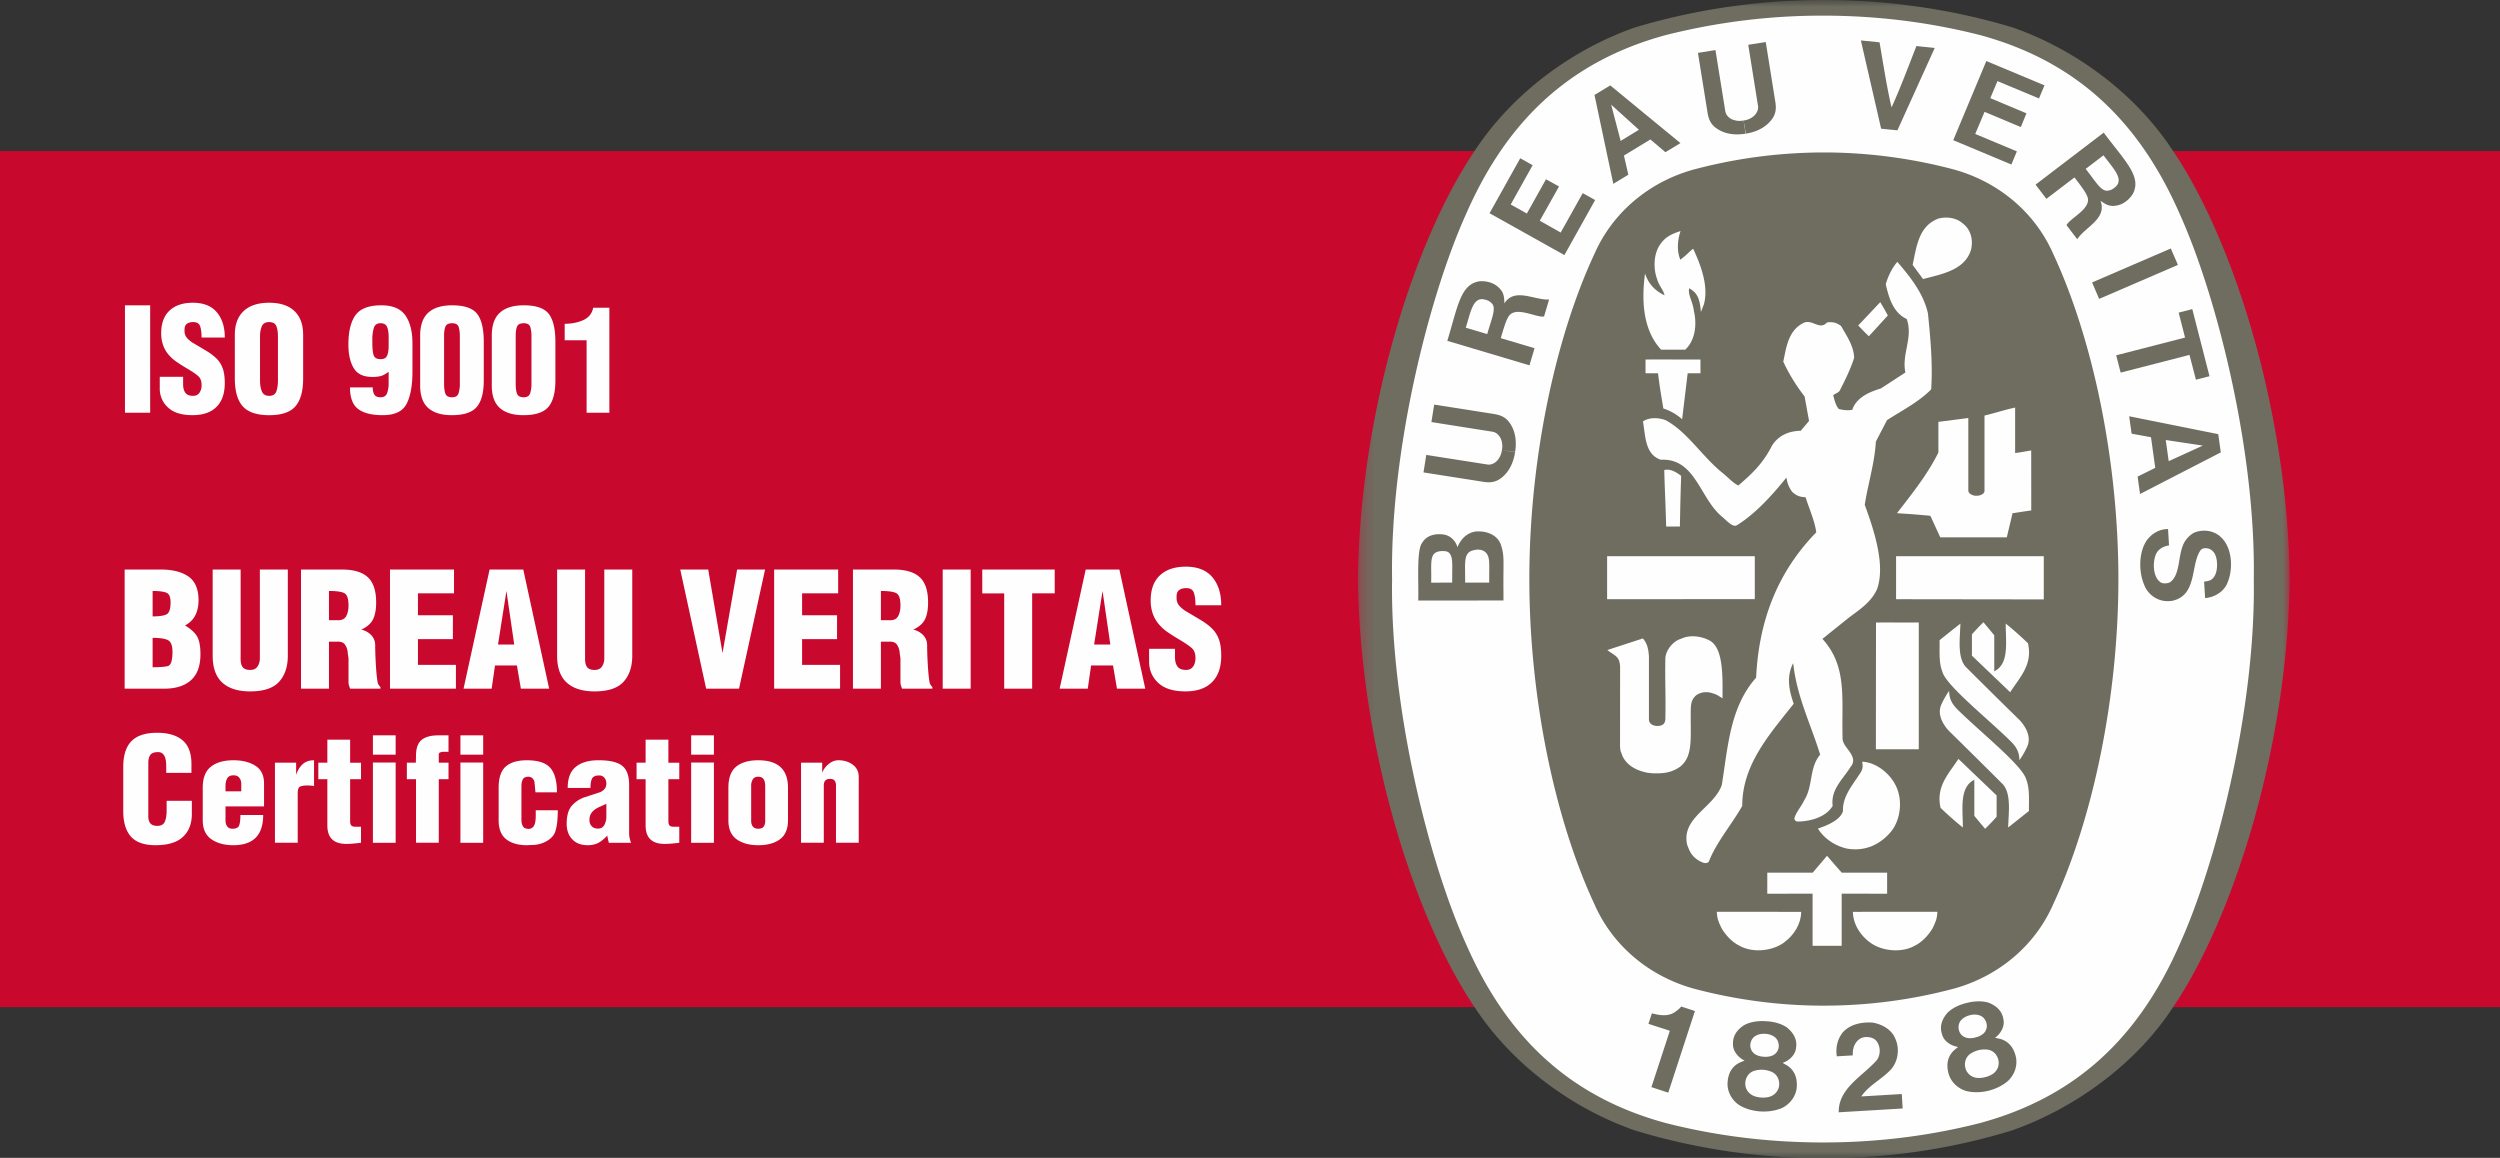
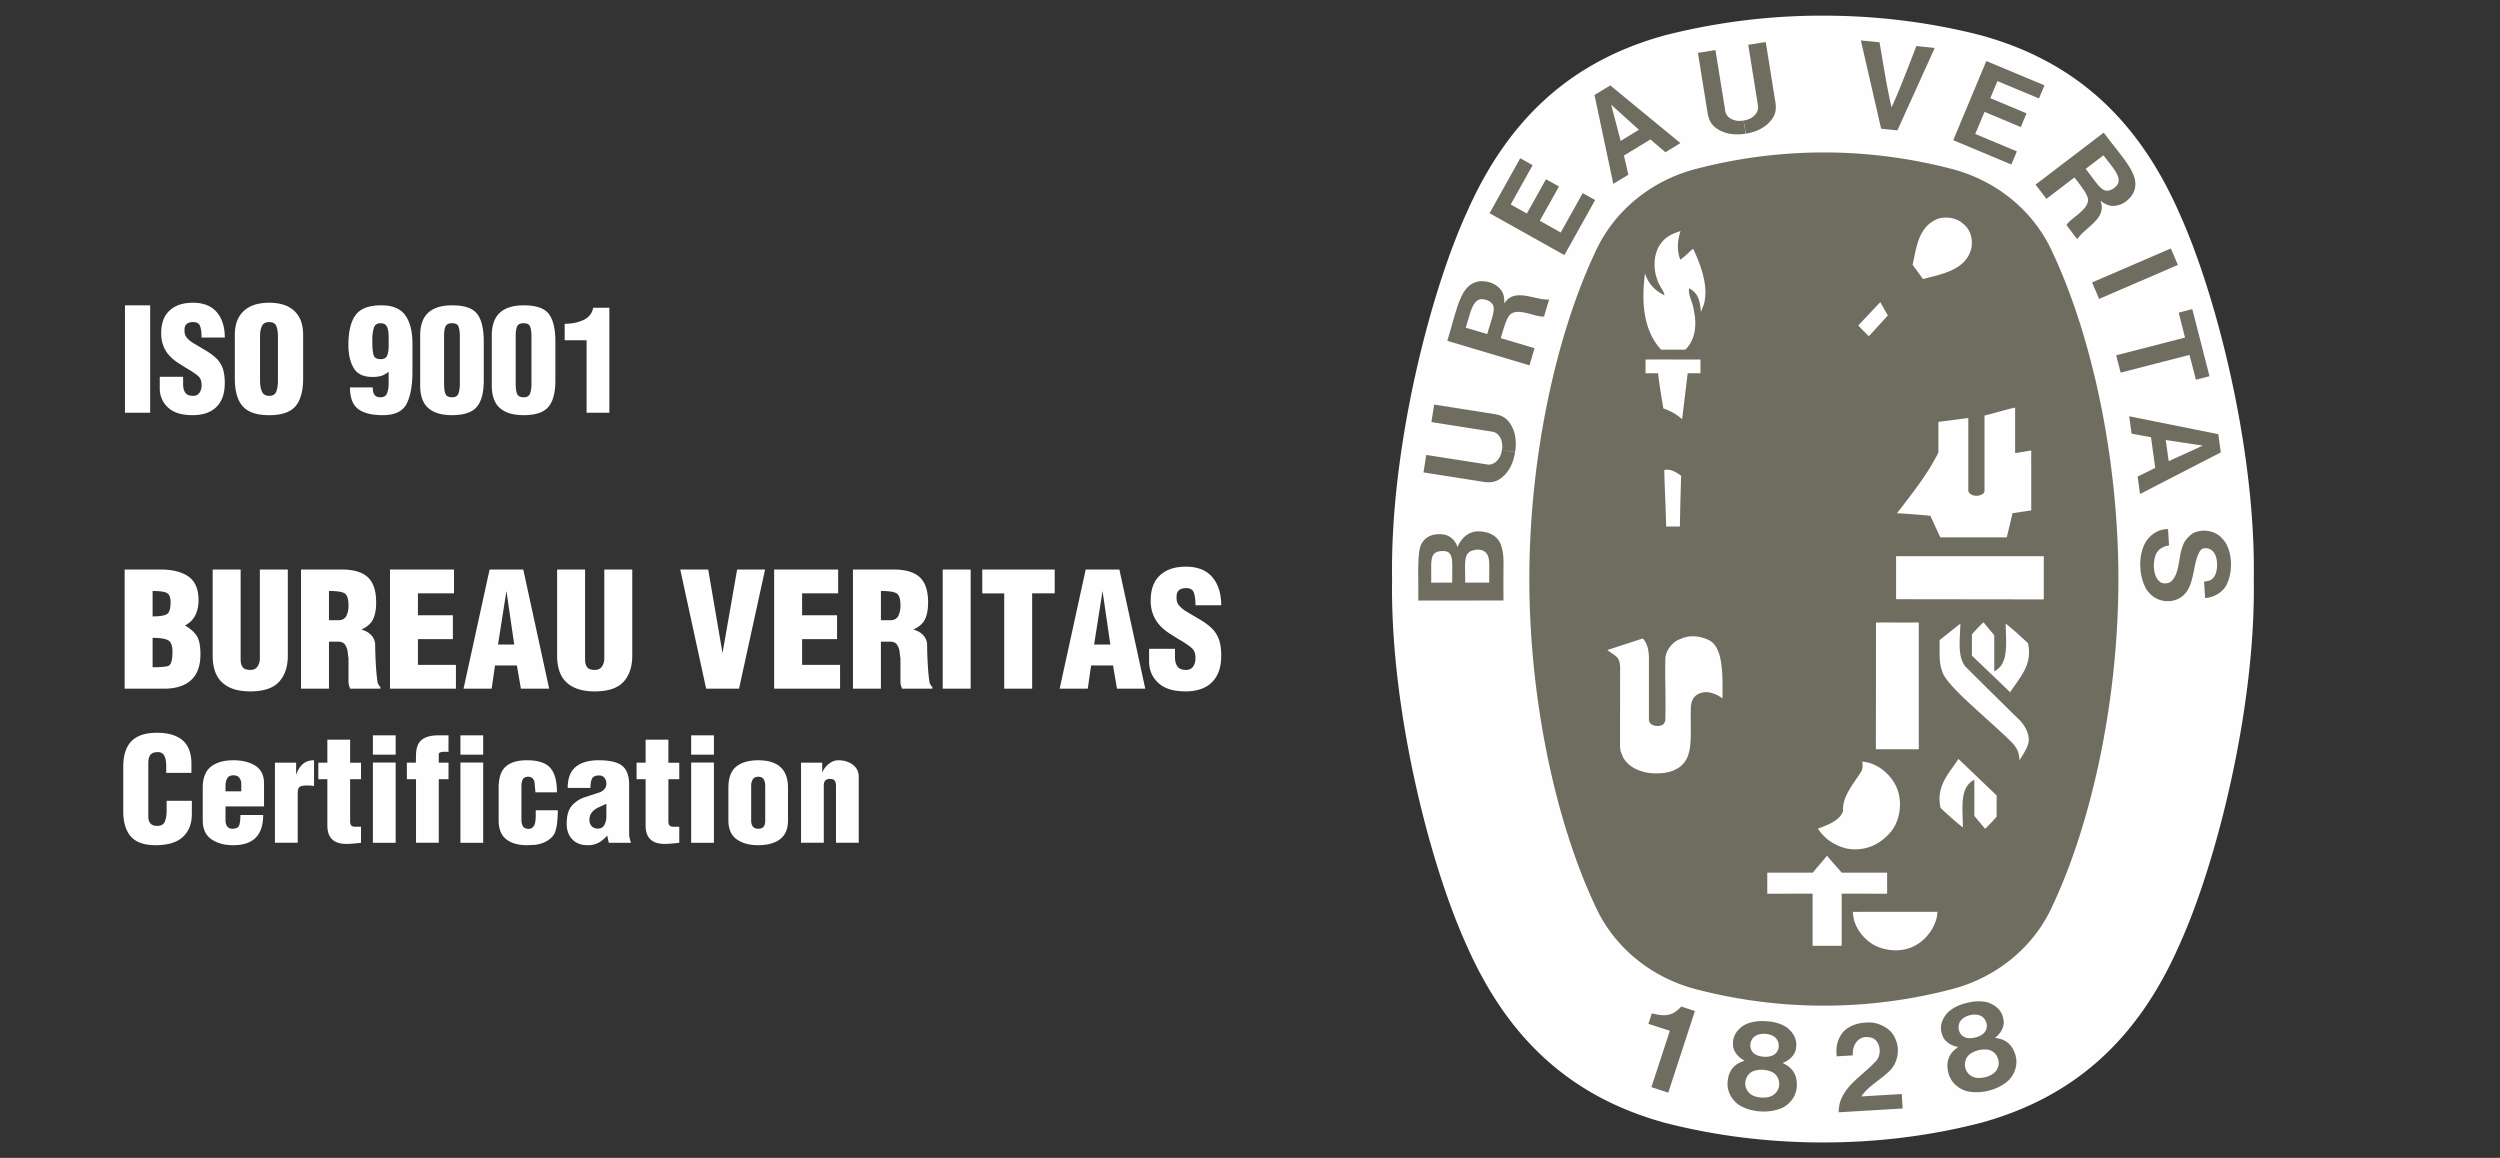
<svg xmlns="http://www.w3.org/2000/svg" xmlns:xlink="http://www.w3.org/1999/xlink" width="190" height="88" viewBox="0 0 190 88">
  <rect x="0" y="0" width="190" height="88" fill="#333333" stroke="none" />
  <defs>
-     <path id="a" d="M71.023.977H.2V89h70.824V.977z" />
    <path id="c" d="M0 89h189.999V.977H0z" />
  </defs>
  <g fill="none" fill-rule="evenodd">
-     <path fill="#C9082D" d="M0 76.544h190V11.477H0z" />
    <g transform="translate(0 -.977)">
      <g transform="translate(103)">
        <mask id="b" fill="#fff">
          <use xlink:href="#a" />
        </mask>
        <path fill="#6E6D60" d="M35.611 89h.105c4.957 0 9.624-.725 14.134-2.09 4.853-1.69 9.455-5.074 12.236-9.287 4.59-6.715 8.756-19.693 8.937-32.62v-.035c-.18-12.922-4.348-25.904-8.937-32.617-2.78-4.213-7.278-7.601-12.13-9.29C45.446 1.7 40.564.977 35.611.977c-4.953 0-9.834.725-14.343 2.084-4.854 1.689-9.35 5.077-12.13 9.29C4.547 19.064.38 32.046.198 44.968v.035C.38 57.93 4.547 70.908 9.137 77.623c2.78 4.213 7.277 7.584 12.131 9.273A49.061 49.061 0 0 0 35.506 89h.105z" mask="url(#b)" />
      </g>
      <path fill="#FEFEFE" d="M171.288 44.985c.158 9.735-2.807 21.55-5.67 27.84-3.162 7.182-7.997 11.554-15.102 13.495-3.826.982-7.838 1.484-11.962 1.484-4.125 0-8.162-.502-11.986-1.484-7.105-1.94-11.942-6.313-15.104-13.496-2.862-6.289-5.824-18.104-5.665-27.839-.16-9.73 2.803-21.547 5.665-27.837 3.162-7.18 7.999-11.555 15.104-13.497a48.44 48.44 0 0 1 11.986-1.485c4.124 0 8.136.507 11.962 1.485 7.105 1.942 11.94 6.316 15.102 13.497 2.863 6.29 5.828 18.107 5.67 27.837" />
      <path fill="#6E6D60" d="M138.667 12.564c3.398 0 6.794.476 9.926 1.322 3.333.951 6.075 3.251 7.449 6.38 2.989 6.414 4.956 15.647 4.956 24.72 0 9.076-1.967 18.305-4.956 24.717-1.374 3.134-4.116 5.43-7.45 6.384a38.413 38.413 0 0 1-9.925 1.32h-.11c-3.4 0-6.795-.474-9.927-1.32-3.333-.955-6.074-3.25-7.45-6.384-2.988-6.412-4.95-15.64-4.95-24.718 0-9.072 1.962-18.305 4.95-24.719 1.376-3.129 4.117-5.429 7.45-6.38a38.416 38.416 0 0 1 9.927-1.322h.11z" />
-       <path fill="#FEFEFE" d="M143.476 24.952c-.474-.8-.086-.086-.577-1.013M133.365 43.248v3.262l-11.224.007V43.25zM130.828 71.504c-.24-.516-.328-.701-.353-1.23 2.353 0 3.929 0 6.418.003-.013.889-.519 1.764-1.326 2.344-.889.647-2.37.789-3.356.238-.564-.267-1.072-.818-1.383-1.355" />
      <path fill="#FEFEFE" d="M137.757 68.896l-3.444.004v-1.598l3.453-.002 1.088-1.283c.533.62.568.66 1.119 1.283h3.449v1.6l-3.454-.004v3.963h-2.211v-3.963zM138.162 63.947c.709-.236 1.705-.645 1.905-1.326-.051-1.063.679-1.918 1.227-2.764.273-.369.308-.592.229-.99 1.101.043 2.213.961 2.634 1.99.439 1.043.269 2.414-.407 3.285-.846 1.032-2.016 1.57-3.388 1.326-.858-.195-1.702-.718-2.2-1.52M129.88 49.63c-.613-.303-1.444-.43-2.127-.103-.551.152-1.132.804-1.185 1.454-.035 1.943.036 2.542 0 4.676-.035.334-.211.494-.634.494-.355-.018-.616-.195-.615-.5v-4.77c-.028-.506-.112-1.001-.464-1.382l-2.47.806-.226.08c.625.464.918.477.969 1.243l-.005 6.103.038.322.088.213.069.195.087.158c.408.653 1.097.916 1.578 1.035.21.067.586.094.799.098.636.004 1.245-.041 1.897-.498 1.016-.793.792-2.186.819-4.212.006-.568.044-.888.399-1.213.295-.224.707-.296 1.086-.212.428.118.5.153.928.437.014-1.747.065-3.9-1.03-4.423M152.782 57.284c-1.802-1.772-4.923-4.242-5.174-5.288-.27-.705-.184-1.553-.2-2.367.52-.412.954-.767 1.584-1.258-.047 1.25-.223 2.517.376 3.26a571.437 571.437 0 0 0 4.137 4.088c.493.537.885 1.298.561 2.005a6.102 6.102 0 0 1-.593 1.03c0-.69-.298-1.082-.69-1.47M142.576 48.292c1.374-.022 1.821.018 3.251-.01v9.638h-3.26l.009-9.628z" />
      <path fill="#FEFEFE" d="M149.866 49.185c.348-.38.47-.523.877-.918l.82.988v2.741c1.153-.564.871-2.207.871-3.63.69.562 1.036.88 1.692 1.496.37 1.64-.614 2.576-1.353 3.724l-2.907-2.78v-1.62zM152.517 41.814l.437-1.835 1.422-.211-.004-4.553c-.546.08-.775.14-1.222.192v-3.454c-.749.154-1.537.423-2.328.606v5.729c-.009.277-.45.37-.542.365h-.119c-.282 0-.569-.193-.569-.387v-5.52l-2.274.293v2.328c-.805 1.635-1.989 3.119-3.148 4.612 1.23.084 1.317.084 2.537.198l.753 1.637h5.057zM126.619 40.68c-.038-1.51-.1-2.494-.135-3.978.467-.126.919.17 1.284.438-.059 1.893-.059 1.875-.096 3.855h-1.044l-.009-.315zM126.414 32.021c-.247-1.484-.265-1.595-.405-2.678h-.948V28.3c1.635-.005 2.538.002 4.172.002l.004 1.042h-.973l-.423 3.495a3.917 3.917 0 0 0-1.427-.817M126.247 27.553c-1.395-1.496-1.496-3.745-1.228-5.775l.005-.007c.253.756.729 1.295 1.483 1.648-.084-.394-.437-.762-.55-1.185-.322-.82-.296-1.99.24-2.71.38-.563.924-.794 1.526-.986-.23.676-.3 1.494-.018 2.178.388-.304.409-.324.71-.614.118-.111.17-.148.268-.218.554 1.185 1.189 2.82.819 4.204l-.232.599c-.084-.977-.244-1.445-.9-1.803-.084.57.277.975.365 1.717.265 1.155.053 2.285-.656 2.952h-1.832zM143.476 24.952l-1.442 1.579c-.386-.37-.423-.414-.81-.82.74-.775.814-.858 1.675-1.772M145.36 21.108c.295-1.368.446-2.944 1.953-3.517.567-.16 1.337-.084 1.818.337.651.467.836 1.257.677 1.989-.446 1.587-2.218 1.887-3.656 2.268l-.792-1.077zM155.328 43.248v3.284l-11.226-.015V43.25z" />
-       <path fill="#FEFEFE" d="M128.222 65.174c-.454-2.072 2.046-2.822 2.636-4.541.468-2.88.608-5.91 2.608-8.154.2-4.234 1.569-7.972 4.572-11.046-.14-.947-.538-1.775-.815-2.667-.397-.016-.665-.086-1.018-.408-.26-.365-.367-.64-.435-1.088-1.047 1.298-2.344 2.75-3.769 3.628-.262.143-.596-.163-1.072-.608-1.749-1.381-2.044-4.515-4.713-4.372-1.212-.412-1.154-1.837-1.352-2.908.45-.325 1.18-.308 1.721-.1 1.664.89 2.772 2.765 4.344 4.023.42.335.8.778 1.19.938 1.03-.89 1.86-1.652 2.554-3.028.486-.775 1.29-1.114 2.184-1.127l.631-.747-.339-1.863a13.725 13.725 0 0 1-1.62-2.64c.226-1.07.37-2.31 1.453-2.902.704-.438 1.286.564 1.86-.073.425-.088.786.029 1.081.269.44.762.965 1.524.992 2.41-.27.86-.675 1.667-1.083 2.473-.097.183-.344.238-.508.365.097.364.18.776.432 1.058.327.07.625.125 1.018.057.31-.947 1.327-1.368 2.172-1.623l1.864-1.214c-.297-1.41.605-2.652.1-4.064-1.061-.491-1.368-1.697-1.594-2.636.167-.59.458-1.211.879-1.707l.064.073c1.018 1.182 1.947 2.396 2.269 3.863.184 1.877.37 3.795.242 5.755-1 1.002-2.216 1.595-3.358 2.34l-.845 1.625c-.102 1.678-.595 3.189-.846 4.81.719 1.96 1.577 4.572.942 6.39-.475 1.083-1.502 1.673-2.258 2.27l-1.9 1.526c1.907 2.109 1.446 4.497 1.53 7.553-.018.738 1.303 1.352.599 2.194-.591.94-1.51 1.707-1.352 2.949-.587.982-1.993 1.19-2.649 1.185a.243.243 0 0 1-.26-.24c.144-.512.538-.904.75-1.383.678-1.043.365-2.482 1.21-3.457-.697-2.267-1.749-4.371-2.03-6.798l-.026-.15c-.564 1.112-.253 2.205.044 3.079-1.876 2.37-3.911 4.645-3.911 7.764-.803 1.426-1.946 2.722-2.538 4.232-.204.25-.578.029-.804-.1-.54-.355-.66-.701-.846-1.185M148.826 54.952c1.802 1.772 4.921 4.241 5.177 5.29.268.705.184 1.551.198 2.37-.521.407-.952.765-1.582 1.253.047-1.246.225-2.517-.379-3.26a704.851 704.851 0 0 0-4.132-4.09c-.493-.535-.889-1.296-.563-2 .154-.34.365-.719.59-1.032 0 .69.297 1.081.691 1.47" />
      <path fill="#FEFEFE" d="M151.743 63.05c-.344.384-.47.522-.875.917l-.819-.984v-2.741c-1.157.565-.872 2.204-.872 3.625a25.391 25.391 0 0 1-1.694-1.492c-.368-1.638.616-2.576 1.357-3.722l2.903 2.777v1.62zM146.888 71.504c.24-.516.326-.701.353-1.23-2.355 0-3.93 0-6.42.003.012.889.522 1.764 1.326 2.344.888.647 2.371.789 3.358.238.565-.267 1.072-.818 1.383-1.355" />
      <path fill="#6E6D60" d="M139.743 85.512c-.03-1.781 1.71-2.684 2.807-3.865.298-.287.411-.85.198-1.321-.13-.293-.326-.433-.56-.492-.387-.092-.714-.031-.956.182-.343.316-.436.726-.421 1.17l-1.213.072c-.106-.674.057-1.33.469-1.838.569-.61 1.425-.78 2.258-.724.663.107 1.44.509 1.711 1.207.353.752.235 1.716-.323 2.353-.721.77-1.661 1.184-2.256 2.05l3.079-.183c.024.383.044.75.066 1.098l-4.859.29zM128.814 77.814l-.018.057-2.008 6.148-1.28-.42 1.377-4.21.022-.07c-.51-.18-1.125-.357-1.625-.534l.263-.795c.648.17 1.314.277 1.877-.19.207-.158.243-.205.353-.326l1.04.34zM153.187 81.219c-.16-.604-.498-1.092-1.174-1.287l-.389-.086c.398-.281.768-.852.633-1.408-.09-.635-.552-1.037-1.127-1.258-.503-.15-1.092-.125-1.65.019-.564.13-1.099.38-1.473.752-.405.46-.624 1.032-.41 1.635.137.557.734.889 1.216.957l-.304.256c-.51.484-.582 1.074-.44 1.684.154.683.7 1.213 1.36 1.408.503.133 1.111.125 1.696-.018.586-.146 1.128-.424 1.507-.771.5-.485.736-1.207.555-1.883m-4.233-1.756c-.152-.265-.155-.717.12-.982.157-.166.388-.287.637-.348a1.28 1.28 0 0 1 .727.01c.364.109.573.51.56.816a.788.788 0 0 1-.264.574 1.398 1.398 0 0 1-.607.29 1.39 1.39 0 0 1-.675.027c-.203-.061-.388-.174-.498-.387m2.69 2.965c-.166.19-.457.338-.77.414-.317.08-.643.086-.876-.006a.987.987 0 0 1-.617-.65c-.12-.42 0-.865.364-1.12.152-.107.377-.212.62-.277.245-.054.494-.066.68-.041.437.053.754.39.838.82a.974.974 0 0 1-.24.86M136.558 83.53c.026-.624-.147-1.188-.735-1.577l-.346-.197c.465-.153.984-.588 1.024-1.159.101-.632-.22-1.154-.7-1.535-.434-.295-1.005-.447-1.582-.47-.577-.047-1.163.037-1.63.277-.524.318-.903.8-.88 1.437-.032.571.435 1.067.88 1.276l-.37.152c-.634.315-.872.854-.92 1.48-.057.694.304 1.366.88 1.75.441.274 1.023.446 1.626.483.6.035 1.198-.066 1.67-.283.616-.319 1.057-.932 1.083-1.635m-3.518-2.936c-.068-.302.067-.73.41-.904.197-.113.457-.158.71-.142.255.015.508.091.69.226.318.217.396.656.294.95a.791.791 0 0 1-.423.468 1.408 1.408 0 0 1-.667.098 1.441 1.441 0 0 1-.65-.178.808.808 0 0 1-.364-.518m1.686 3.631c-.212.133-.533.188-.859.166-.327-.017-.639-.113-.832-.269a.984.984 0 0 1-.395-.803c.01-.434.258-.826.678-.959a1.931 1.931 0 0 1 1.338.082c.4.182.602.6.558 1.033a.994.994 0 0 1-.488.75M165.521 21.11l-5.986 2.583-.537-1.25 5.984-2.582zM142.966 10.758l-1.54-6.707 1.419.142c.286 1.66.577 3.545.912 4.942.607-1.302 1.275-3.09 1.89-4.658l1.393.143-2.837 6.262-1.237-.124zM117.496 14.602l-1.456 2.603-1.227-.687 1.667-2.984-.942-.531-2.332 4.18 5.688 3.181 2.335-4.183-.942-.526-1.675 2.995-1.588-.897 1.46-2.603zM114.043 42.305c-.307-.703-1.064-.98-1.84-.94-.66.074-1.16.522-1.437 1.204-.102-.4-.47-.9-1.095-.975-.656-.08-1.277.096-1.595.65-.43.554-.245 2.98-.291 4.375l6.476-.006.004-.474c-.035-2.577.11-2.883-.222-3.834m-3.677 2.951l-1.598.002c.048-1.497-.2-2.292.713-2.394.542-.039.694.084.815.408.105.337.073.685.07 1.984m2.816-.004l-1.82.004h-.013c.03-1.449-.194-2.299.67-2.467.299-.08.673-.052.894.177.367.354.25.946.269 2.286M165.579 24.736l1.035-.267 1.308 5.099-1.031.267-.49-1.886-5.231 1.346-.34-1.315 5.233-1.348zM132.665 11.135c-.728.121-1.472.053-2.073-.315-.518-.304-.702-.689-.8-1.167l-.748-4.657 1.33-.215.75 4.658c.074.383.41.62.766.69.195.05.414.046.625.006" />
      <path fill="#6E6D60" d="M132.683 11.133c.725-.112 1.409-.412 1.865-.95.398-.446.453-.874.394-1.358l-.745-4.654-1.33.209.745 4.66c.053.353-.2.715-.51.893a1.475 1.475 0 0 1-.588.202M168.588 33.973l-6.771-1.36.185 1.323 1.474.27.323 2.33-1.341.664.185 1.32 6.138-3.16-.193-1.387zm-3.767 2.053l-.224-1.608 2.812.423h.01l-.005.002.006.003h-.011l-2.588 1.18zM167.607 45.17l.121-.02.15-.037.106-.038c.432-.233.532-.806.511-1.273-.018-.47-.163-.95-.609-1.12-.228-.065-.519-.085-.669.151-.736 1.09-.224 3.401-2.123 3.804-.828.137-1.55-.222-1.978-.884-.59-1.052-.639-2.693.035-3.708.405-.533.958-.857 1.62-.86l.076 1.245c-.405.055-.808.264-.993.661-.275.654-.207 1.694.271 2.077.176.196.582.174.801.057.754-.542.602-1.889.976-2.795.13-.38.482-.773.842-.965.667-.286 1.524-.185 2.061.35.865.813.91 2.42.504 3.395-.224.676-.958 1.17-1.72 1.218l-.079-1.256.097-.002zM115.145 35.343c-.109.723-.404 1.414-.942 1.872-.448.397-.872.452-1.357.397l-4.66-.731.21-1.33 4.657.73c.388.046.716-.202.892-.515.108-.172.174-.377.201-.59M115.148 35.325c.12-.725.046-1.47-.324-2.073-.304-.515-.692-.698-1.169-.792l-4.658-.734-.21 1.328 4.658.736c.352.061.621.408.692.762a1.5 1.5 0 0 1 .01.623M122.379 7.468l-1.198.727 1.43 6.755 1.142-.694-.334-1.458 2.013-1.222 1.14.969 1.142-.692-5.335-4.385zm.79 4.218l-.72-2.751-.008-.013.004.006V8.92l.004.013 2.109 1.907-1.388.846zM154.012 9.589l-2.75-1.154.545-1.293 3.156 1.317.418-.995-4.42-1.848-2.515 6.015 4.419 1.848.416-.998-3.164-1.324.709-1.68 2.756 1.156zM114.33 24.033c-.004-.447-.027-.819-.4-1.176-.36-.372-.927-.544-1.487-.503-1.451.225-1.645 1.892-2.447 4.527l6.242 1.861.388-1.3-2.462-.735-.104-.033c.169-.599.408-1.362.529-1.524.45-1.036 2.103-.018 2.758-.119l.384-1.29c-1.118.061-2.612-.937-3.4.292m-1.302 2.332l-1.632-.484c.357-1.115.516-2.236 1.3-2.165.315.048.532.132.718.361.304.381-.088 1.213-.386 2.288M159.88 11.058l-5.177 3.951.824 1.079 2.043-1.559.088-.066c.388.491.86 1.132.92 1.328.574.969-1.22 1.711-1.522 2.297l.814 1.071c.609-.941 2.293-1.559 1.765-2.925.365.262.684.462 1.188.37.509-.07.986-.427 1.28-.905.67-1.304-.564-2.441-2.222-4.641m.974 4.044c-.227.227-.425.352-.716.368-.49.022-.93-.787-1.628-1.657l1.354-1.033c.695.941 1.507 1.729.99 2.322" />
      <mask id="d" fill="#fff">
        <use xlink:href="#c" />
      </mask>
      <path fill="#FEFEFE" d="M9.497 32.346h1.916v-8.164H9.497zM13.917 29.613v.573c0 .266.056.48.168.637.113.16.311.238.594.238.21 0 .37-.078.48-.234a.988.988 0 0 0 .162-.58c0-.298-.08-.52-.239-.67-.16-.149-.423-.33-.79-.549a14.853 14.853 0 0 1-.892-.564 3.094 3.094 0 0 1-.599-.544 2.333 2.333 0 0 1-.403-.706 2.655 2.655 0 0 1-.147-.914c0-.753.212-1.328.637-1.722.425-.396 1.014-.593 1.77-.593.804 0 1.41.24 1.817.72.406.477.61 1.12.61 1.926H15.32c0-.356-.036-.64-.109-.855-.072-.214-.247-.32-.523-.32-.21 0-.373.045-.489.135-.116.09-.174.233-.174.43v.108a.77.77 0 0 0 .141.472c.094.127.238.26.434.397l1.095.652c.268.16.508.34.721.538.214.2.378.446.494.74.115.293.173.682.173 1.167 0 .784-.209 1.385-.629 1.805-.42.42-1.029.63-1.825.63-.826 0-1.446-.194-1.863-.585a1.926 1.926 0 0 1-.624-1.464v-.868h1.774zM21.123 26.553c0-.333-.042-.6-.125-.8-.083-.198-.267-.298-.55-.298-.268 0-.45.104-.544.31-.094.207-.142.469-.142.788v3.346c0 .326.048.6.142.826.094.224.28.337.555.337.276 0 .456-.111.54-.332.082-.221.124-.497.124-.831v-3.346zm1.916 3.184c0 .957-.194 1.662-.583 2.115-.388.453-1.054.679-1.997.679-.943 0-1.615-.226-2.014-.68-.399-.452-.598-1.157-.598-2.114V26.42c0-.783.224-1.384.674-1.805.45-.42 1.096-.63 1.938-.63.834 0 1.473.21 1.916.63.442.42.664 1.022.664 1.805v3.316zM28.297 26.99c0 .421.03.74.092.958.062.218.245.326.55.326.247 0 .408-.093.484-.277.077-.186.115-.43.115-.736v-.674c0-.32-.04-.574-.12-.762-.078-.189-.247-.283-.506-.283-.26 0-.426.12-.502.36a3.068 3.068 0 0 0-.113.902v.186zm.033 3.43c0 .238.042.424.126.553.084.131.243.197.478.197.24 0 .403-.103.483-.309a2.09 2.09 0 0 0 .12-.763v-.865c-.218.161-.41.268-.573.317a2.428 2.428 0 0 1-.671.074c-.678 0-1.15-.226-1.415-.679-.266-.452-.4-1.04-.4-1.766 0-.999.18-1.749.54-2.249.359-.499 1.014-.749 1.965-.749.856 0 1.464.255 1.823.766.359.51.539 1.217.539 2.12v2.165c0 1.042-.147 1.853-.441 2.431-.294.578-.902.867-1.823.867-.827 0-1.448-.155-1.862-.468-.413-.31-.62-.859-.62-1.643h1.73zM34.948 26.487c0-.239-.029-.456-.087-.65-.059-.198-.225-.295-.5-.295-.262 0-.429.082-.502.244-.073.163-.109.397-.109.701v3.661c0 .326.035.578.104.756.07.177.238.266.506.266.261 0 .424-.102.49-.304a2.36 2.36 0 0 0 .098-.718v-3.66zm-3.016 0c0-.79.205-1.373.616-1.746.41-.373 1.014-.56 1.812-.56.936 0 1.571.218 1.905.653.334.434.501 1.141.501 2.12v2.934c0 .928-.178 1.601-.534 2.017-.355.417-.987.625-1.894.625-.784 0-1.38-.18-1.79-.543-.41-.362-.616-.932-.616-1.707v-3.794zM40.391 26.487c0-.239-.029-.456-.087-.65-.059-.198-.225-.295-.501-.295-.261 0-.428.082-.501.244-.073.163-.109.397-.109.701v3.661c0 .326.035.578.104.756.069.177.238.266.506.266.261 0 .424-.102.49-.304a2.36 2.36 0 0 0 .098-.718v-3.66zm-3.016 0c0-.79.205-1.373.616-1.746.409-.373 1.014-.56 1.812-.56.936 0 1.571.218 1.905.653.334.434.501 1.141.501 2.12v2.934c0 .928-.178 1.601-.534 2.017-.355.417-.987.625-1.894.625-.784 0-1.381-.18-1.79-.543-.411-.362-.616-.932-.616-1.707v-3.794zM44.582 26.838h-1.666v-1.252c.523 0 .993-.094 1.41-.28.417-.188.67-.5.756-.94h1.23v7.98h-1.73v-5.508zM12.633 59.715v-.522c0-.704-.205-1.056-.615-1.056-.285 0-.481.069-.587.206-.106.138-.16.35-.16.642v4.03c0 .239.055.42.164.544.109.123.283.184.523.184.29 0 .48-.108.57-.325.092-.216.137-.498.137-.844v-.736h1.916v.998c0 .738-.225 1.318-.675 1.74-.45.425-1.147.636-2.09.636-.856 0-1.478-.22-1.867-.657-.388-.44-.582-1.085-.582-1.941v-3.348c0-.885.209-1.538.626-1.963.417-.424 1.065-.636 1.943-.636.842 0 1.488.19 1.938.57.449.383.675.98.675 1.792v.686h-1.916zM18.336 61.12v-.6a.705.705 0 0 0-.142-.424c-.094-.13-.243-.196-.446-.196-.225 0-.383.074-.473.223-.09.15-.136.347-.136.594v.402h1.197zm-1.197 1.143v1.06c0 .187.043.34.13.46.085.118.218.178.398.178.28 0 .451-.087.512-.259.061-.173.092-.435.092-.786h1.731c0 1.531-.755 2.296-2.265 2.296-.682 0-1.24-.152-1.676-.456-.435-.304-.653-.783-.653-1.435v-2.477c0-.74.207-1.272.62-1.598.414-.326.984-.489 1.71-.489.681 0 1.241.14 1.676.42.435.28.653.727.653 1.343v1.743H17.14zM22.506 58.942v.925c.116-.352.285-.624.506-.819.222-.194.506-.292.855-.292v1.96a2.415 2.415 0 0 0-.251-.033 3.68 3.68 0 0 0-.272-.01c-.211 0-.383.025-.517.076-.134.05-.201.225-.201.522v3.756h-1.731v-6.085h1.61zM24.193 60.194v-1.252h.686V57.19h1.731v1.753h.827v1.252h-.827v3.191c0 .16.03.27.092.33.061.062.158.093.288.093H27.437v1.22c-.16.02-.345.038-.556.058a6.63 6.63 0 0 1-.555.028c-.965 0-1.447-.467-1.447-1.4v-3.52h-.686zM28.34 65.028h1.73v-6.096h-1.73v6.096zm0-6.695h1.73v-1.47h-1.73v1.47zM31.616 60.194h-.695v-1.252h.684l.011-.533c0-.559.14-.956.42-1.193.28-.235.709-.353 1.29-.353h.761v1.252h-.37a.615.615 0 0 0-.271.05.164.164 0 0 0-.099.157v.62h.74v1.252h-.74v4.833h-1.73v-4.833zM34.992 65.028h1.73v-6.096h-1.73v6.096zm0-6.695h1.73v-1.47h-1.73v1.47zM40.695 61.195l-.01-.108c-.023-.233-.045-.465-.066-.698-.08-.254-.236-.38-.468-.38-.204 0-.342.065-.414.196-.073.131-.109.312-.109.544v2.514c0 .218.04.391.12.518.08.127.225.19.435.19.16 0 .29-.072.387-.217.098-.146.146-.41.146-.795v-.403h1.677c0 .21-.01.464-.032.762a3.807 3.807 0 0 1-.153.838c-.08.262-.265.488-.555.681-.29.192-.635.31-1.034.353-.073 0-.178.004-.316.011a5.622 5.622 0 0 1-.26.011c-.66 0-1.184-.15-1.569-.45-.384-.3-.577-.782-.577-1.44v-2.479c0-.752.18-1.289.54-1.608.36-.318.894-.478 1.605-.478.841 0 1.433.19 1.774.572.341.381.512 1.003.512 1.866h-1.633zM46.083 62.066c-.285.131-.478.218-.576.262a1.665 1.665 0 0 0-.319.19 1.04 1.04 0 0 0-.28.31.908.908 0 0 0-.109.468.66.66 0 0 0 .17.474c.113.12.272.18.477.18.227 0 .39-.095.49-.283a1.37 1.37 0 0 0 .147-.643v-.958zm.065 2.417c-.225.25-.45.434-.674.552a1.74 1.74 0 0 1-.817.177c-.493 0-.882-.149-1.164-.445-.284-.298-.425-.692-.425-1.184 0-.623.134-1.085.403-1.385a2.242 2.242 0 0 1 1.012-.647c.406-.13.784-.254 1.132-.369.312-.145.468-.359.468-.64a.689.689 0 0 0-.147-.452.485.485 0 0 0-.397-.179c-.283 0-.465.08-.544.24-.08.16-.12.394-.12.707h-1.73c0-.733.204-1.267.614-1.6.41-.335.985-.502 1.725-.502.857 0 1.46.142 1.807.425.35.283.523.762.523 1.438v3.733c0 .095.013.2.038.316.025.116.06.236.104.36h-1.688l-.12-.545zM48.38 60.194v-1.252h.687V57.19h1.73v1.753h.828v1.252h-.827v3.191c0 .16.03.27.092.33.06.062.158.093.288.093H51.625v1.22c-.16.02-.345.038-.556.058a6.63 6.63 0 0 1-.555.028c-.965 0-1.447-.467-1.447-1.4v-3.52h-.686zM52.528 65.028h1.73v-6.096h-1.73v6.096zm0-6.695h1.73v-1.47h-1.73v1.47zM57.09 63.429c.035.354.213.532.532.532.175 0 .303-.042.387-.125.083-.083.132-.22.147-.407v-2.714c0-.217-.04-.39-.12-.515-.08-.127-.218-.191-.414-.191-.188 0-.325.066-.408.195a.94.94 0 0 0-.125.51v2.715zm-1.732-2.585c0-.746.198-1.28.593-1.602.396-.323.953-.485 1.671-.485 1.51 0 2.265.696 2.265 2.087v2.478c0 .652-.202 1.13-.605 1.434-.402.305-.956.456-1.66.456-.675 0-1.22-.15-1.638-.45-.417-.301-.626-.781-.626-1.44v-2.478zM62.488 58.942v.762a1.56 1.56 0 0 1 .49-.66c.232-.192.48-.288.74-.288.428 0 .793.114 1.094.338.301.225.452.537.452.937v4.996h-1.73v-4.355c0-.159-.036-.283-.105-.37-.068-.087-.187-.13-.353-.13-.312 0-.468.167-.468.5v4.355h-1.73v-6.085h1.61zM11.598 51.687c.523 0 .906-.028 1.147-.085.243-.056.363-.418.363-1.087 0-.474-.115-.77-.344-.887-.23-.117-.618-.175-1.165-.175v2.234zm0-3.864c.531 0 .893-.056 1.082-.169.188-.113.284-.414.284-.905 0-.395-.106-.636-.315-.725-.21-.089-.56-.133-1.05-.133v1.932zm-2.125 5.494v-9.056h2.753c.886 0 1.584.177 2.095.531.511.355.768.958.768 1.811 0 .427-.082.804-.242 1.13-.162.325-.422.585-.785.778.466.282.779.572.936.87.157.297.236.736.236 1.316 0 .886-.24 1.544-.72 1.974-.478.431-1.16.646-2.045.646H9.474zM16.163 44.262h2.125v6.823c0 .257.052.456.157.597.104.14.298.21.579.21.25 0 .433-.087.55-.265.116-.177.175-.377.175-.602v-6.763h2.125v6.548c0 .836-.221 1.497-.664 1.983-.443.487-1.175.73-2.197.73-.926 0-1.633-.223-2.12-.67-.487-.445-.73-1.127-.73-2.043v-6.548zM25.002 48.113h.725c.28 0 .478-.106.59-.32.114-.213.17-.48.17-.803 0-.499-.101-.807-.302-.924-.201-.116-.596-.175-1.183-.175v2.222zm0 5.204h-2.125v-9.056h3.103c.894 0 1.552.196 1.974.585.423.391.634 1.03.634 1.914 0 .532-.078.958-.235 1.281-.157.322-.453.583-.888.784.314.081.568.225.76.435.194.21.29.463.29.761 0 .435.019.947.055 1.54.036.591.082 1.031.139 1.322a.851.851 0 0 0 .205.313v.121h-2.307a4.191 4.191 0 0 1-.09-.277.916.916 0 0 1-.03-.242V51.01a7.673 7.673 0 0 1-.067-.5 1.17 1.17 0 0 0-.19-.526c-.104-.16-.28-.24-.522-.24h-.706v3.573zM29.639 53.317v-9.056h4.866v1.811h-2.742v1.667h2.656v1.81h-2.655v1.956h2.886v1.812zM38.489 45.892l-.64 4.069h1.232l-.592-4.07zm-3.26 7.425l1.98-9.056h2.56l1.968 9.056h-2.15l-.301-1.763H37.62l-.254 1.764h-2.137zM42.34 44.262h2.126v6.823c0 .257.052.456.157.597.104.14.298.21.579.21.25 0 .433-.087.55-.265.116-.177.175-.377.175-.602v-6.763h2.125v6.548c0 .836-.221 1.497-.664 1.983-.443.487-1.175.73-2.197.73-.926 0-1.633-.223-2.12-.67-.487-.445-.73-1.127-.73-2.043v-6.548zM53.667 53.317l-1.968-9.056h2.125l1.087 6.351 1.11-6.35h2.125l-1.98 9.055zM58.835 53.317v-9.056H63.7v1.811H60.96v1.667h2.656v1.81H60.96v1.956h2.886v1.812zM66.95 48.113h.724c.281 0 .478-.106.591-.32.113-.213.17-.48.17-.803 0-.499-.102-.807-.303-.924-.2-.116-.596-.175-1.183-.175v2.222zm0 5.204h-2.126v-9.056h3.103c.894 0 1.552.196 1.974.585.423.391.634 1.03.634 1.914 0 .532-.078.958-.235 1.281-.157.322-.453.583-.888.784.314.081.568.225.761.435.193.21.29.463.29.761 0 .435.018.947.054 1.54.036.591.082 1.031.14 1.322a.851.851 0 0 0 .204.313v.121h-2.307a4.191 4.191 0 0 1-.09-.277.916.916 0 0 1-.03-.242V51.01a7.673 7.673 0 0 1-.067-.5 1.17 1.17 0 0 0-.189-.526c-.105-.16-.28-.24-.523-.24h-.706v3.573zM71.646 53.318h2.125v-9.056h-2.125zM74.652 44.262h5.506v1.81h-1.714v7.246H76.32v-7.245h-1.667zM83.793 45.892l-.64 4.069h1.232l-.592-4.07zm-3.26 7.425l1.98-9.056h2.56l1.968 9.056h-2.15l-.301-1.763h-1.666l-.254 1.764h-2.137zM89.299 50.287v.635c0 .296.062.531.187.707.125.176.345.263.658.263.234 0 .41-.085.532-.258.12-.173.18-.388.18-.646 0-.329-.088-.576-.265-.741-.177-.165-.47-.368-.875-.609-.407-.242-.737-.45-.99-.626a3.372 3.372 0 0 1-.664-.604 2.554 2.554 0 0 1-.447-.783 2.937 2.937 0 0 1-.163-1.013c0-.836.235-1.472.706-1.911.47-.438 1.125-.657 1.962-.657.894 0 1.566.265 2.017.797.45.531.676 1.244.676 2.137h-1.956c0-.394-.04-.711-.121-.948-.081-.237-.273-.356-.58-.356-.233 0-.414.051-.543.151-.128.101-.193.259-.193.476v.121c0 .209.052.384.156.524.104.141.265.287.482.44l1.215.723c.297.177.564.376.8.597.237.222.419.494.547.82.129.325.193.757.193 1.296 0 .868-.233 1.535-.7 2.001-.465.467-1.14.699-2.023.699-.916 0-1.604-.215-2.066-.649-.462-.433-.693-.975-.693-1.624v-.962h1.968z" mask="url(#d)" />
    </g>
  </g>
</svg>